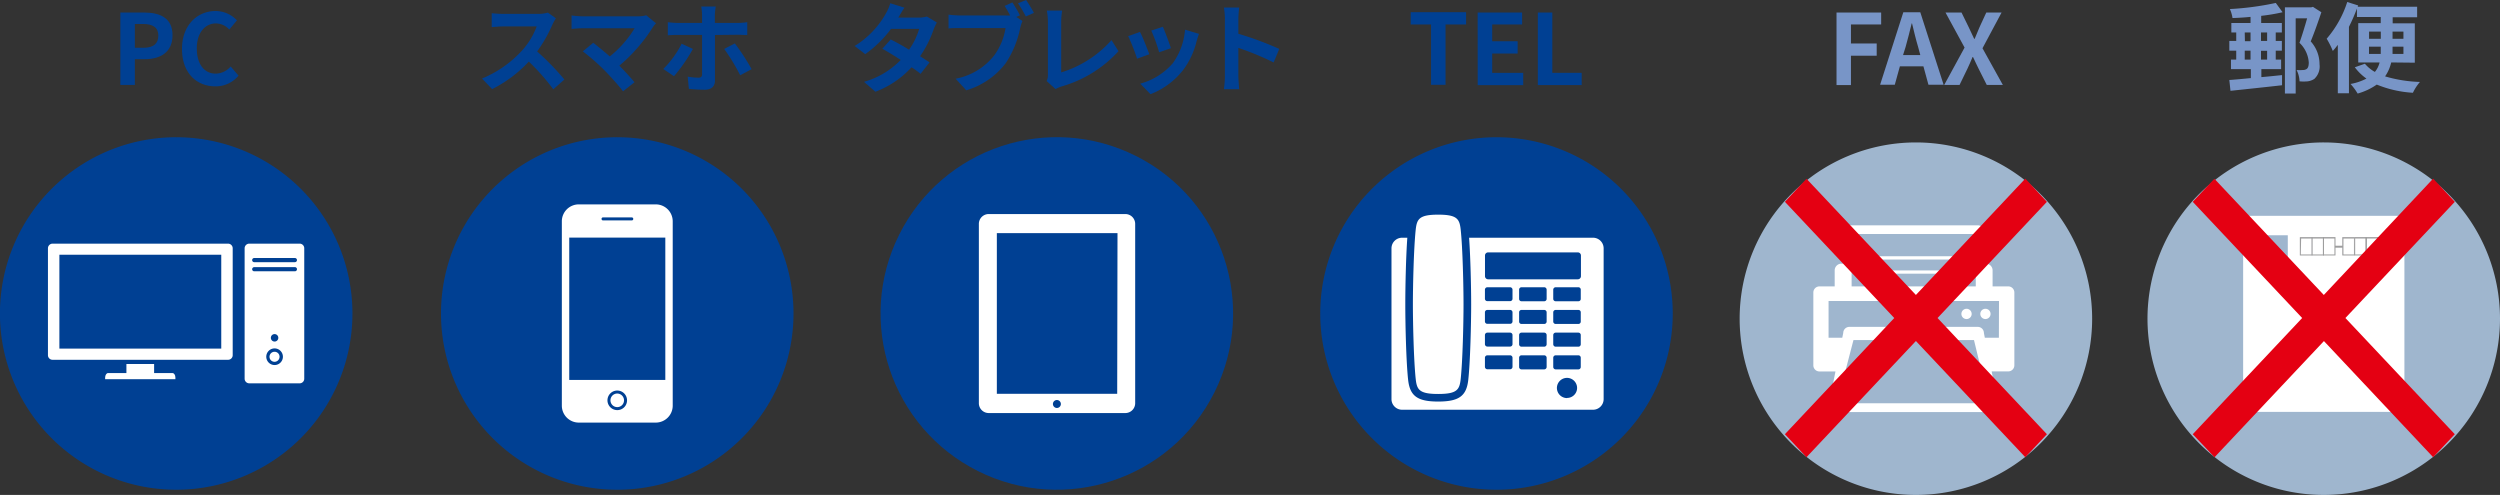
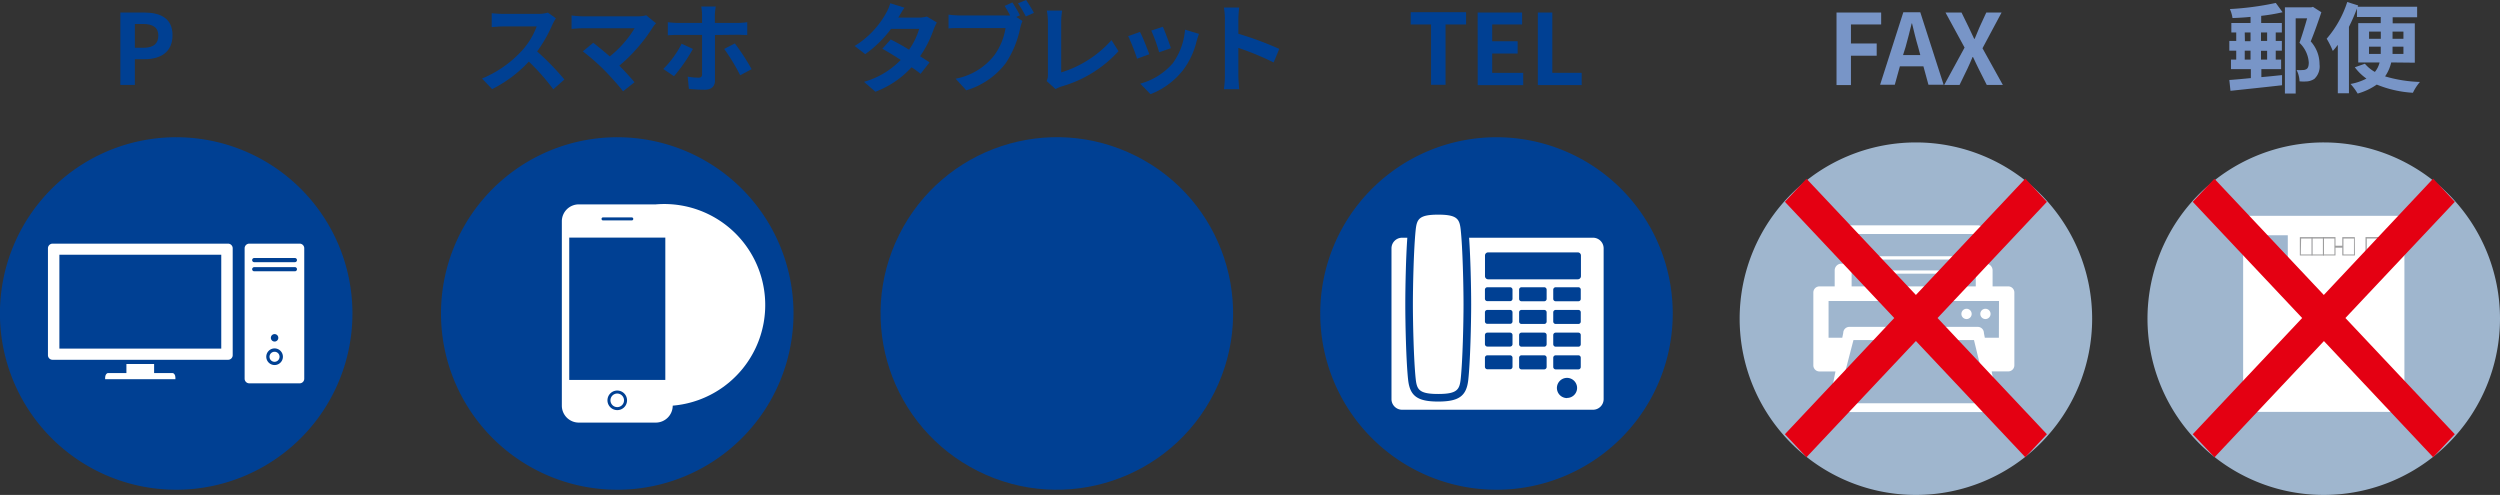
<svg xmlns="http://www.w3.org/2000/svg" viewBox="0 0 408.79 80.93">
  <rect x="0" y="0" width="408.79" height="80.93" fill="#333333" stroke="none" />
  <defs>
    <style>.cls-1{fill:#004093;}.cls-2{fill:#7895c7;}.cls-3{fill:#9fb6ce;}.cls-4{fill:#fff;}.cls-5{fill:#9d9d9e;}.cls-6{fill:#e40012;}</style>
  </defs>
  <g id="レイヤー_2" data-name="レイヤー 2">
    <g id="design">
      <path class="cls-1" d="M19.68,2.05h3.89c2.63,0,4.64.91,4.64,3.71s-2,3.92-4.57,3.92H22.05v4.21H19.68Zm3.79,5.76c1.64,0,2.42-.69,2.42-2S25,3.92,23.39,3.92H22.05V7.81Z" />
-       <path class="cls-1" d="M29.76,8c0-3.91,2.51-6.2,5.51-6.2a4.8,4.8,0,0,1,3.47,1.53l-1.25,1.5a3,3,0,0,0-2.17-1c-1.8,0-3.14,1.53-3.14,4.08s1.21,4.13,3.09,4.13a3.29,3.29,0,0,0,2.45-1.17L39,12.37a4.81,4.81,0,0,1-3.78,1.75C32.19,14.12,29.76,12,29.76,8Z" />
      <path class="cls-1" d="M90.9,3a7.12,7.12,0,0,0-.56,1,23.39,23.39,0,0,1-2.51,4.41A44.49,44.49,0,0,1,92.29,13L90.47,14.6a35.7,35.7,0,0,0-4-4.53,21,21,0,0,1-6,4.5l-1.65-1.73a18.3,18.3,0,0,0,6.56-4.6,12.23,12.23,0,0,0,2.38-3.92H82.29c-.67,0-1.55.1-1.89.11V2.16c.43.06,1.41.11,1.89.11h5.63a5.51,5.51,0,0,0,1.67-.21Z" />
      <path class="cls-1" d="M107.27,3.81a4.52,4.52,0,0,0-.54.67,27,27,0,0,1-5.46,6.26c.91.91,1.85,1.95,2.48,2.71l-1.87,1.48c-.68-.89-2-2.38-3.06-3.45A33.87,33.87,0,0,0,95.3,8.4L97,7c.64.48,1.7,1.35,2.71,2.23a17.69,17.69,0,0,0,4.06-4.61H95.3c-.64,0-1.51.08-1.84.11V2.53a16.08,16.08,0,0,0,1.84.14h8.88a5.3,5.3,0,0,0,1.49-.17Z" />
      <path class="cls-1" d="M113.3,8a26.4,26.4,0,0,1-3.09,4.46l-1.75-1.18a16.06,16.06,0,0,0,3-4.13Zm3.61-2.28v7.44c0,.93-.54,1.51-1.68,1.51a24.38,24.38,0,0,1-2.59-.14l-.19-2a10.05,10.05,0,0,0,1.77.17c.42,0,.57-.16.58-.57,0-.6,0-5.67,0-6.42v0h-4.07a15.11,15.11,0,0,0-1.53.07V3.63a15.28,15.28,0,0,0,1.53.12h4.07V2.46a10.3,10.3,0,0,0-.13-1.39h2.37a9.52,9.52,0,0,0-.15,1.41V3.75h3.72a11.62,11.62,0,0,0,1.58-.12v2.1c-.49,0-1.12-.05-1.57-.05Zm3.25,1.38a36.19,36.19,0,0,1,2.74,4.21l-1.87,1A32.9,32.9,0,0,0,118.42,8Z" />
      <path class="cls-1" d="M153.19,3.68a9.39,9.39,0,0,0-.53,1.14,18,18,0,0,1-2.21,4.38c.6.37,1.14.74,1.54,1l-1.46,1.87A17.84,17.84,0,0,0,149.05,11a15.26,15.26,0,0,1-5.91,4l-1.86-1.62a13.41,13.41,0,0,0,6-3.58c-1.08-.71-2.17-1.36-3-1.83l1.36-1.52c.85.43,1.94,1,3,1.68a11.42,11.42,0,0,0,1.66-3.41H145.7a18.82,18.82,0,0,1-4.22,4.13l-1.73-1.33a14.63,14.63,0,0,0,5.1-5.31,6.85,6.85,0,0,0,.72-1.68l2.32.72c-.38.56-.8,1.3-1,1.63v0h3.28a4.79,4.79,0,0,0,1.39-.18Z" />
      <path class="cls-1" d="M166.18,2.77l1,.66a8.85,8.85,0,0,0-.35,1.1,16.3,16.3,0,0,1-2.4,5.83A12.64,12.64,0,0,1,158,14.77l-1.74-1.9a10.47,10.47,0,0,0,6.27-3.76,10.2,10.2,0,0,0,1.89-4.52H157c-.73,0-1.48,0-1.9.07V2.4a18.91,18.91,0,0,0,1.9.13h7.41a7.24,7.24,0,0,0,.76,0c-.27-.53-.6-1.09-.9-1.56L165.54.4a21.74,21.74,0,0,1,1.24,2.11ZM167.78,0c.4.58,1,1.55,1.28,2.11l-1.32.58A20.67,20.67,0,0,0,166.46.54Z" />
      <path class="cls-1" d="M171.14,13.25a2.11,2.11,0,0,0,.21-1V3.54a9.55,9.55,0,0,0-.18-1.81h2.51a12.06,12.06,0,0,0-.16,1.81v8.3a18.1,18.1,0,0,0,8.23-5.28l1.14,1.81a20,20,0,0,1-9.29,5.76,4.87,4.87,0,0,0-1,.44Z" />
      <path class="cls-1" d="M187.93,8.87l-2,.73a32.58,32.58,0,0,0-1.45-3.69l1.92-.69C186.84,6,187.61,8,187.93,8.87Zm8.13-3.33c-.2.51-.29.85-.39,1.17a13,13,0,0,1-2.17,4.69,12.54,12.54,0,0,1-5.37,4l-1.68-1.72a10.79,10.79,0,0,0,5.32-3.34,10.81,10.81,0,0,0,2-5.49Zm-4.6,2.34-1.92.67A26.51,26.51,0,0,0,188.25,5l1.9-.62C190.45,5.06,191.24,7.14,191.46,7.88Z" />
      <path class="cls-1" d="M208.26,10.21a46.41,46.41,0,0,0-5.77-2.38v4.53c0,.46.08,1.58.14,2.22h-2.5a16.34,16.34,0,0,0,.16-2.22V3.17a11.37,11.37,0,0,0-.16-1.94h2.5a18.59,18.59,0,0,0-.14,1.94V5.52A53.93,53.93,0,0,1,209.18,8Z" />
      <path class="cls-2" d="M300.3,2.05h7.3V4h-4.94V7.11h4.21v2h-4.21v4.8H300.3Z" />
      <path class="cls-2" d="M314.51,10.85h-3.85l-.83,3h-2.4l3.79-11.84H314l3.81,11.84h-2.48ZM314,9l-.35-1.3c-.37-1.23-.69-2.59-1-3.87h-.06c-.31,1.3-.66,2.64-1,3.87L311.18,9Z" />
      <path class="cls-2" d="M321.24,7.78l-3.12-5.73h2.62l1.19,2.43c.27.56.53,1.14.88,1.87h.08c.29-.73.53-1.31.78-1.87l1.12-2.43h2.5l-3.12,5.84,3.33,6h-2.63l-1.32-2.62c-.31-.61-.58-1.23-.93-1.95h-.07c-.3.72-.57,1.34-.86,1.95l-1.27,2.62h-2.51Z" />
      <path class="cls-2" d="M373.24,2a30.28,30.28,0,0,1-3.5.59V3.76h3.38V5.31h-1V6.69h1v1.6h-1V9.75H373V11.3h-3.23v1.31c1.12-.09,2.27-.22,3.38-.33v1.66c-3,.34-6.18.67-8.43.91l-.19-1.77c1-.07,2.2-.18,3.52-.31V11.3h-3.25V9.75h.86V8.29h-1.13V6.69h1.13V5.31h-.8V3.76H368v-1c-1,.1-2,.16-2.95.19a5.5,5.5,0,0,0-.43-1.47,47.44,47.44,0,0,0,7.51-1Zm-6.16,4.74H368V5.31h-.95ZM368,9.75V8.29h-.95V9.75Zm1.71-4.44V6.69h1V5.31Zm1,3h-1V9.75h1ZM379.58,2c-.51,1.53-1.15,3.34-1.74,4.77a5.55,5.55,0,0,1,1.44,3.73,2.78,2.78,0,0,1-.85,2.4,2.63,2.63,0,0,1-1.07.4,7.43,7.43,0,0,1-1.35,0,4.35,4.35,0,0,0-.48-1.85,6.76,6.76,0,0,0,1,0,1.11,1.11,0,0,0,.61-.15c.27-.16.38-.53.38-1.09A4.87,4.87,0,0,0,376,7c.42-1.17.92-2.81,1.25-4h-1.87V15.29h-1.76V1.2h4.29l.29-.08Z" />
      <path class="cls-2" d="M391,10.21a6.66,6.66,0,0,1-1,2.28,22.52,22.52,0,0,0,5.7.91,7.79,7.79,0,0,0-1.15,1.77,18.39,18.39,0,0,1-5.91-1.34,10.26,10.26,0,0,1-3.13,1.47,9.34,9.34,0,0,0-1.16-1.57,9,9,0,0,0,2.6-.88A8.38,8.38,0,0,1,385.05,11l1.65-.58a5.85,5.85,0,0,0,1.63,1.34,3.77,3.77,0,0,0,.77-1.55h-3.49V3.78h3.68v-1H385.4V1.39a29.7,29.7,0,0,1-1.31,3V15.25h-1.82V7.33c-.28.38-.55.72-.82,1a13.9,13.9,0,0,0-1-2,17.24,17.24,0,0,0,3.36-6l1.79.56-.08.21h9.72V2.82h-4v1h3.62v6.43Zm-3.62-3.87h1.92V5.17h-1.92Zm1.91,2.48c0-.21,0-.43,0-.62V7.63h-1.92V8.82ZM393,7.63h-1.78v.58c0,.19,0,.4,0,.61H393Zm-1.78-2.46V6.34H393V5.17Z" />
      <path class="cls-1" d="M234,4h-3.33v-2h9.06V4h-3.36v9.87H234Z" />
      <path class="cls-1" d="M241.62,2.05h7.27V4H244V6.75h4.16v2H244v3.17h5.07v2h-7.44Z" />
      <path class="cls-1" d="M251.46,2.05h2.37v9.86h4.8v2h-7.17Z" />
      <path class="cls-3" d="M408.79,52.11A28.82,28.82,0,1,1,380,23.29,28.82,28.82,0,0,1,408.79,52.11Z" />
      <path class="cls-1" d="M57.63,51.26A28.82,28.82,0,1,1,28.82,22.44,28.81,28.81,0,0,1,57.63,51.26Z" />
      <path class="cls-4" d="M37.3,39.84H8.59a.76.76,0,0,0-.75.75V58.08a.75.75,0,0,0,.75.75H37.3a.75.75,0,0,0,.75-.75V40.59A.76.76,0,0,0,37.3,39.84ZM36.18,57H9.71V41.65H36.18Z" />
      <path class="cls-4" d="M28.2,61h-3V59.52H20.67V61h-3c-.26,0-.48.34-.48.76V62H28.68v-.28C28.68,61.32,28.46,61,28.2,61Z" />
      <path class="cls-4" d="M44.9,57.52a.82.82,0,1,0,.81.82A.81.81,0,0,0,44.9,57.52Z" />
      <path class="cls-4" d="M49,39.84H40.76a.76.76,0,0,0-.76.75V61.93a.76.76,0,0,0,.76.75H49a.75.75,0,0,0,.75-.75V40.59A.75.75,0,0,0,49,39.84ZM44.9,59.69a1.36,1.36,0,1,1,1.36-1.35A1.36,1.36,0,0,1,44.9,59.69Zm-.61-4.45a.61.61,0,1,1,.61.61A.61.61,0,0,1,44.29,55.24Zm3.93-10.88H41.57a.34.34,0,0,1-.34-.34.35.35,0,0,1,.34-.34h6.65a.34.34,0,0,1,.34.34A.34.34,0,0,1,48.22,44.36Zm0-1.49H41.57a.34.34,0,0,1,0-.68h6.65a.34.34,0,0,1,0,.68Z" />
      <circle class="cls-1" cx="172.82" cy="51.26" r="28.82" transform="translate(49.57 182.81) rotate(-63.39)" />
-       <path class="cls-4" d="M184,35H161.68a1.61,1.61,0,0,0-1.62,1.62V65.92a1.61,1.61,0,0,0,1.62,1.62H184a1.61,1.61,0,0,0,1.62-1.62V36.6A1.61,1.61,0,0,0,184,35ZM172.82,66.71a.65.65,0,1,1,0-1.3.65.65,0,0,1,0,1.3Zm9.86-2.32H163V38.12h19.73Z" />
      <path class="cls-1" d="M129.75,51.26a28.82,28.82,0,1,1-28.81-28.82A28.81,28.81,0,0,1,129.75,51.26Z" />
      <path class="cls-4" d="M100.94,64.35a1.11,1.11,0,1,0,1.1,1.11A1.12,1.12,0,0,0,100.94,64.35Z" />
-       <path class="cls-4" d="M107.23,33.42H94.63a2.77,2.77,0,0,0-2.76,2.76V66.33a2.77,2.77,0,0,0,2.76,2.77h12.6A2.77,2.77,0,0,0,110,66.33V36.18A2.77,2.77,0,0,0,107.23,33.42Zm-8.67,2.13h4.75a.24.24,0,0,1,.24.24.24.24,0,0,1-.24.25H98.56a.25.25,0,0,1,0-.49Zm2.38,31.51a1.6,1.6,0,1,1,1.59-1.6A1.59,1.59,0,0,1,100.94,67.06Zm7.85-4.94H93.08V38.85h15.71Z" />
+       <path class="cls-4" d="M107.23,33.42H94.63a2.77,2.77,0,0,0-2.76,2.76V66.33a2.77,2.77,0,0,0,2.76,2.77h12.6A2.77,2.77,0,0,0,110,66.33A2.77,2.77,0,0,0,107.23,33.42Zm-8.67,2.13h4.75a.24.24,0,0,1,.24.24.24.24,0,0,1-.24.25H98.56a.25.25,0,0,1,0-.49Zm2.38,31.51a1.6,1.6,0,1,1,1.59-1.6A1.59,1.59,0,0,1,100.94,67.06Zm7.85-4.94H93.08V38.85h15.71Z" />
      <path class="cls-3" d="M342.1,52.11a28.82,28.82,0,1,1-28.82-28.82A28.83,28.83,0,0,1,342.1,52.11Z" />
      <path class="cls-4" d="M328.32,46.83h-2.5V44.22a1.1,1.1,0,0,0-1.11-1.11h-.31V37.84a1,1,0,0,0-1-1h-21a1,1,0,0,0-1,1v5.27h-.31A1.11,1.11,0,0,0,300,44.22v2.61h-2.49a1,1,0,0,0-1,1V59.74a1,1,0,0,0,1,1h2.62L299,66.38a1,1,0,0,0,1,1h25.75a1,1,0,0,0,1-1l-1.08-5.65h2.71a1,1,0,0,0,1-1V47.81A1,1,0,0,0,328.32,46.83Zm-25.55-8.57h20.3v8.57h-20.3Zm-2.39,27.68,2.69-10.33h19.71l2.5,10.33Zm26.47-10.72h-2.3l-.15-.77a1,1,0,0,0-1-1h-21a1,1,0,0,0-1,1l-.16.77H299v-6h27.87Z" />
      <path class="cls-4" d="M324.64,52.17a.84.84,0,1,0-.83-.84A.84.84,0,0,0,324.64,52.17Z" />
      <path class="cls-4" d="M321.56,52.17a.84.84,0,1,0-.84-.84A.84.84,0,0,0,321.56,52.17Z" />
      <rect class="cls-4" x="305.6" y="41.9" width="14.42" height="0.54" />
      <rect class="cls-4" x="305.6" y="44.22" width="14.42" height="0.53" />
      <path class="cls-1" d="M273.52,51.26A28.82,28.82,0,1,1,244.7,22.44,28.82,28.82,0,0,1,273.52,51.26Z" />
      <path class="cls-4" d="M235.17,64.42c3.11,0,3.49-.71,3.68-2.47.32-3,.46-9.19.46-12.19s-.14-9.21-.46-12.19c-.19-1.76-.57-2.47-3.68-2.47s-3.49.71-3.68,2.47c-.32,3-.46,9.2-.46,12.19s.14,9.21.46,12.19C231.68,63.71,232.05,64.42,235.17,64.42Zm25.31-25.55H240.22c.23,3.2.34,8.12.34,10.89,0,3.23-.15,9.39-.47,12.33-.29,2.67-1.53,3.57-4.92,3.57s-4.63-.9-4.92-3.57c-.32-2.94-.46-9.1-.46-12.33,0-2.77.1-7.69.33-10.89h-.85a1.74,1.74,0,0,0-1.74,1.74V65.29A1.74,1.74,0,0,0,229.27,67h31.21a1.74,1.74,0,0,0,1.74-1.74V40.61A1.74,1.74,0,0,0,260.48,38.87Zm-17.66,2.91a.51.51,0,0,1,.51-.51H258a.51.51,0,0,1,.51.51v3.38a.51.51,0,0,1-.51.51H243.33a.51.51,0,0,1-.51-.51Zm4.5,18.2a.4.4,0,0,1-.4.4H243.2a.4.4,0,0,1-.39-.4V58.5a.4.4,0,0,1,.39-.4h3.72a.4.4,0,0,1,.4.4Zm0-3.71a.4.4,0,0,1-.4.4H243.2a.4.4,0,0,1-.39-.4V54.78a.4.4,0,0,1,.39-.39h3.72a.4.4,0,0,1,.4.39Zm0-3.71a.39.39,0,0,1-.4.39H243.2a.39.39,0,0,1-.39-.39V51.07a.39.39,0,0,1,.39-.39h3.72a.39.39,0,0,1,.4.39Zm0-3.71a.39.39,0,0,1-.4.39H243.2a.39.39,0,0,1-.39-.39V47.36a.4.4,0,0,1,.39-.39h3.72a.4.4,0,0,1,.4.39ZM252.9,60a.4.4,0,0,1-.4.4h-3.71a.39.39,0,0,1-.39-.4V58.5a.39.39,0,0,1,.39-.4h3.71a.4.4,0,0,1,.4.4Zm0-3.71a.4.4,0,0,1-.4.4h-3.71a.39.39,0,0,1-.39-.4V54.78a.39.39,0,0,1,.39-.39h3.71a.4.4,0,0,1,.4.39Zm0-3.71a.39.39,0,0,1-.4.39h-3.71a.38.38,0,0,1-.39-.39V51.07a.38.38,0,0,1,.39-.39h3.71a.39.39,0,0,1,.4.39Zm0-3.71a.39.39,0,0,1-.4.39h-3.71a.38.38,0,0,1-.39-.39V47.36a.39.39,0,0,1,.39-.39h3.71a.4.4,0,0,1,.4.39Zm3.33,16.22a1.65,1.65,0,1,1,1.65-1.64A1.64,1.64,0,0,1,256.23,65.07ZM258.48,60a.39.39,0,0,1-.39.4h-3.71a.4.4,0,0,1-.4-.4V58.5a.4.4,0,0,1,.4-.4h3.71a.39.39,0,0,1,.39.4Zm0-3.71a.39.39,0,0,1-.39.4h-3.71a.4.4,0,0,1-.4-.4V54.78a.4.4,0,0,1,.4-.39h3.71a.39.39,0,0,1,.39.39Zm0-3.71a.38.38,0,0,1-.39.39h-3.71a.39.39,0,0,1-.4-.39V51.07a.39.39,0,0,1,.4-.39h3.71a.38.38,0,0,1,.39.39Zm0-3.71a.38.38,0,0,1-.39.39h-3.71a.39.39,0,0,1-.4-.39V47.36a.4.4,0,0,1,.4-.39h3.71a.39.39,0,0,1,.39.39Z" />
      <rect class="cls-4" x="366.79" y="35.29" width="26.37" height="32.06" />
      <path class="cls-5" d="M378.11,41.77h-2.05v-3h2.05Zm-1.89-.16H378V39h-1.73Z" />
      <path class="cls-5" d="M380,41.77H378v-3H380Zm-1.89-.16h1.73V39h-1.73Z" />
      <path class="cls-5" d="M381.89,41.77h-2.05v-3h2.05ZM380,41.61h1.72V39H380Z" />
      <path class="cls-5" d="M390.74,41.77h-2.05v-3h2.05Zm-1.89-.16h1.73V39h-1.73Z" />
      <path class="cls-5" d="M388.85,41.77H386.8v-3h2.05ZM387,41.61h1.73V39H387Z" />
-       <path class="cls-5" d="M387,41.77h-2v-3h2Zm-1.89-.16h1.73V39h-1.73Z" />
      <path class="cls-5" d="M385.07,41.77H383v-3h2.05Zm-1.88-.16h1.72V39h-1.72Z" />
      <rect class="cls-3" x="369.44" y="38.47" width="4.65" height="5.9" />
      <rect class="cls-5" x="381.8" y="40.18" width="1.3" height="0.32" />
      <path class="cls-6" d="M331.17,29.21,334.7,33,316.82,52,334.7,71l-3.53,3.76-17.89-19-17.89,19L291.86,71l17.88-19L291.86,33l3.53-3.77,17.89,19Z" />
      <path class="cls-6" d="M397.86,29.21,401.4,33,383.51,52,401.4,71l-3.54,3.76L380,55.77l-17.89,19L358.55,71l17.89-19L358.55,33l3.54-3.77,17.89,19Z" />
    </g>
  </g>
</svg>